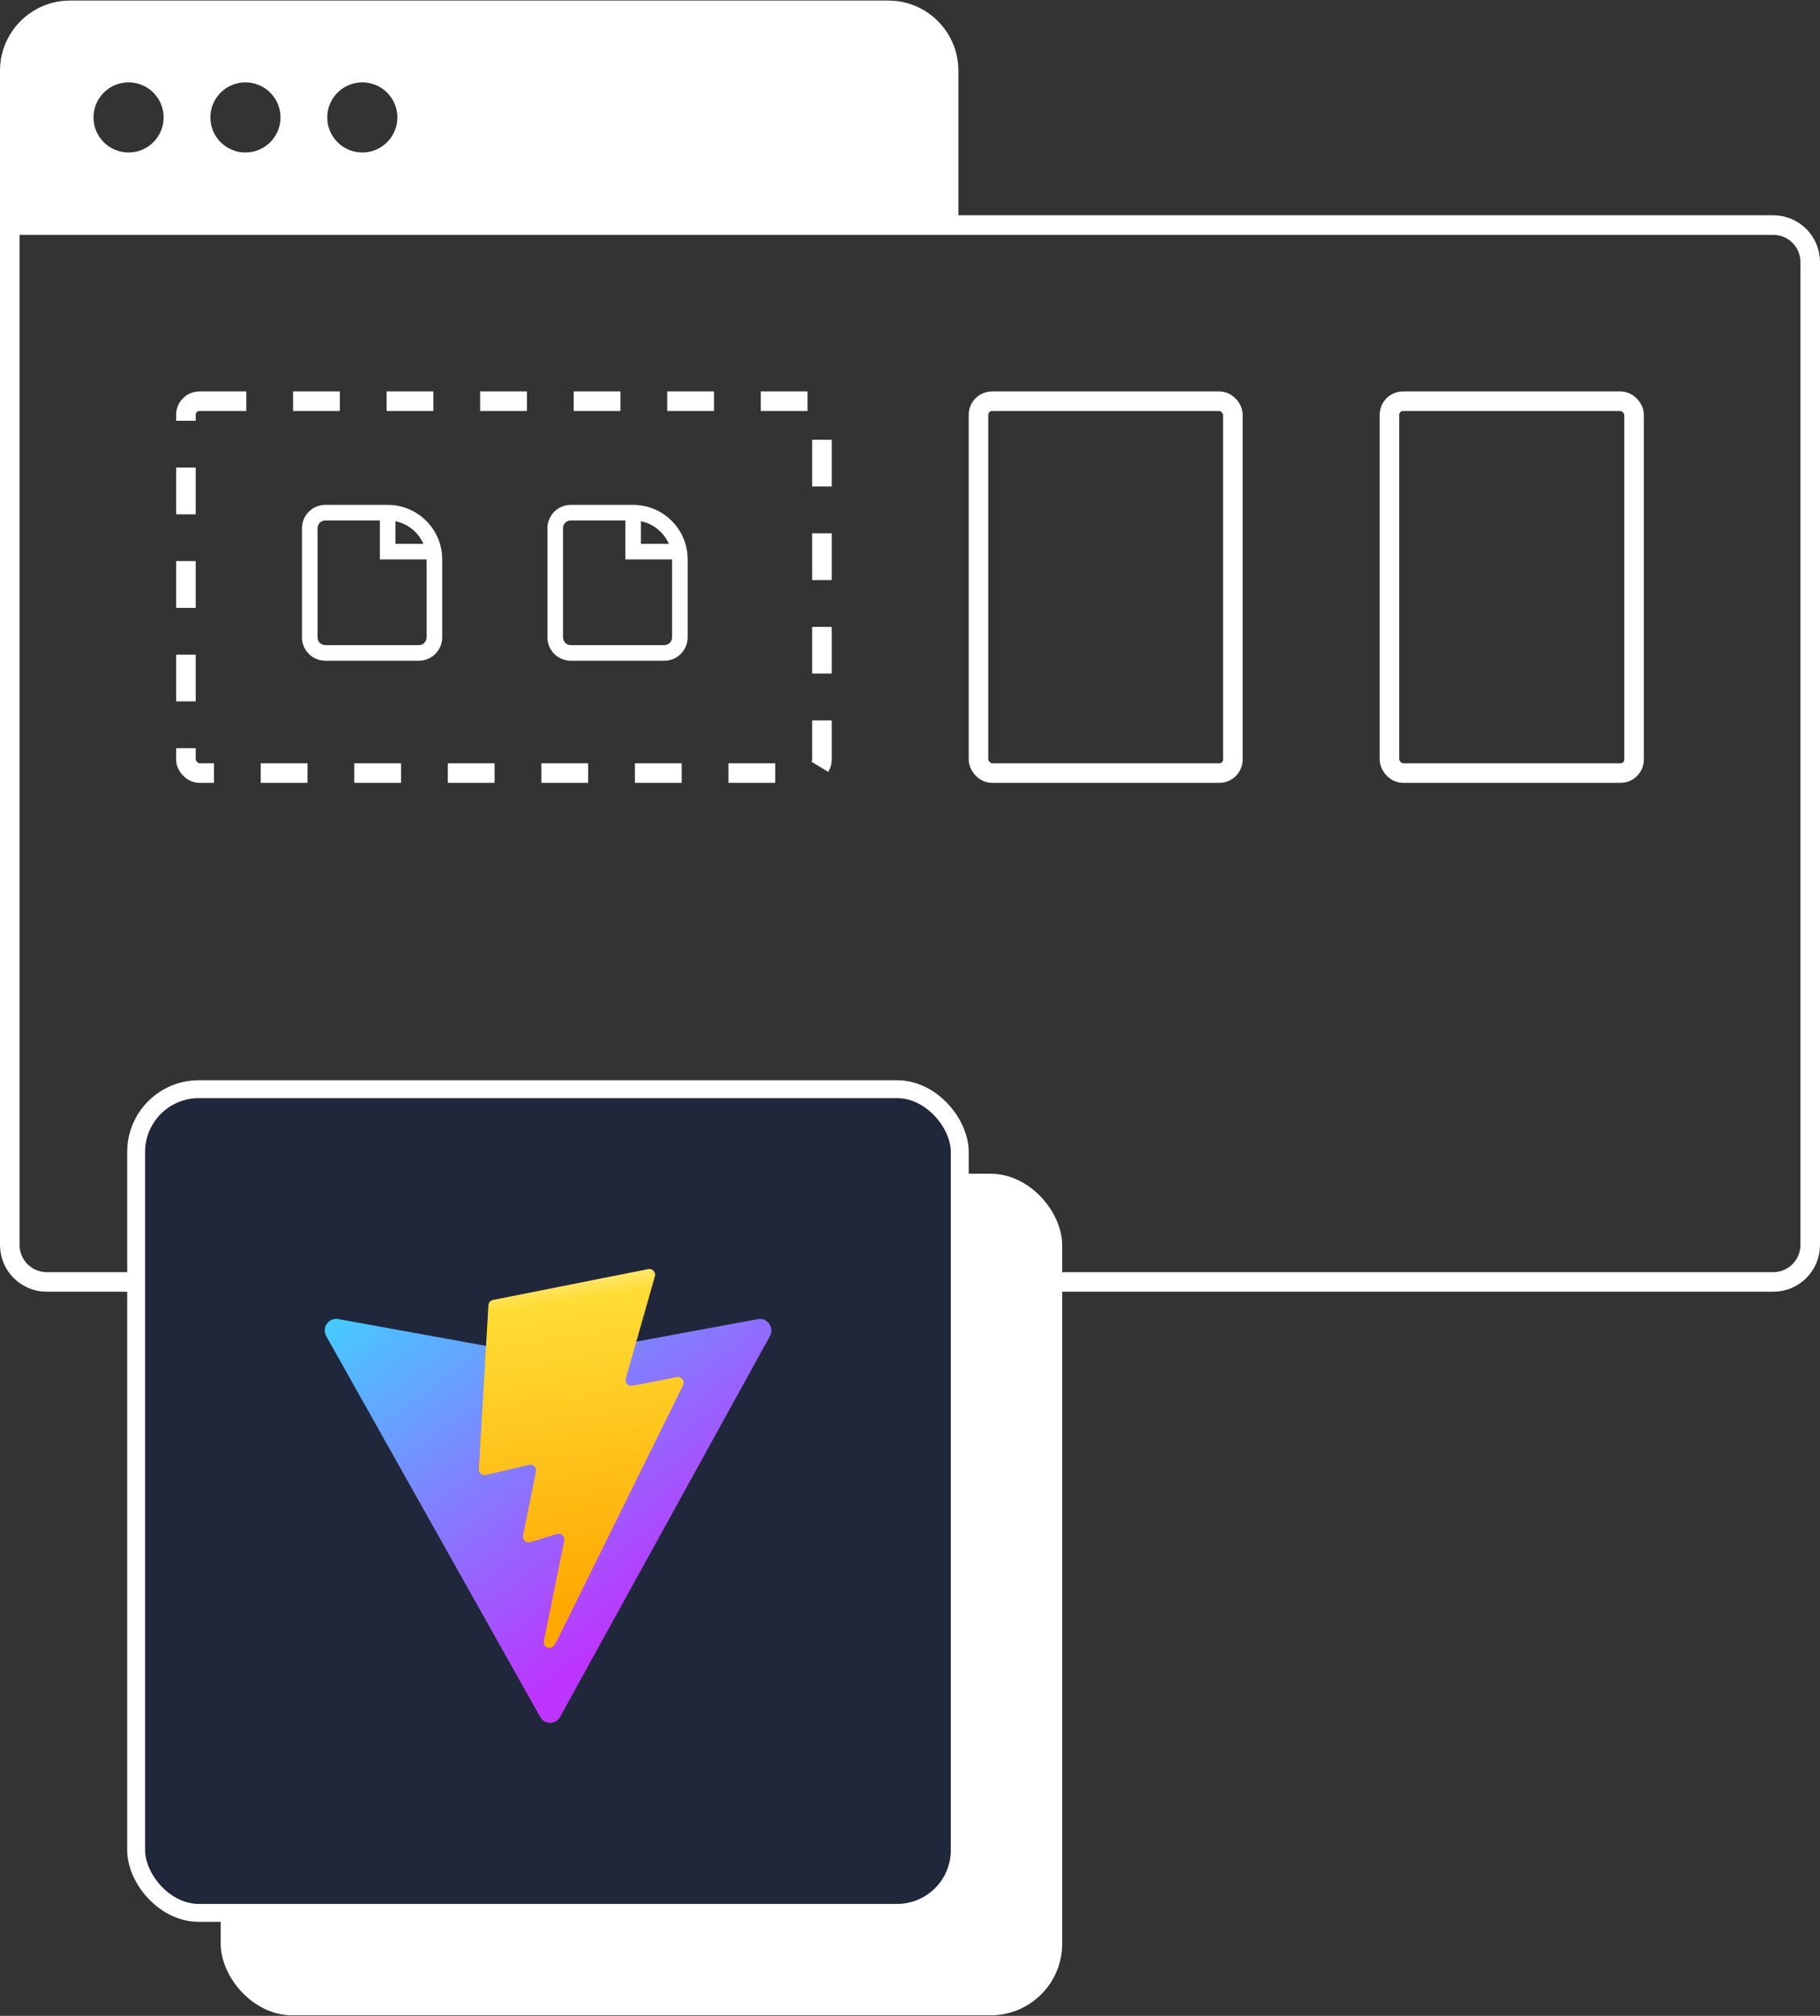
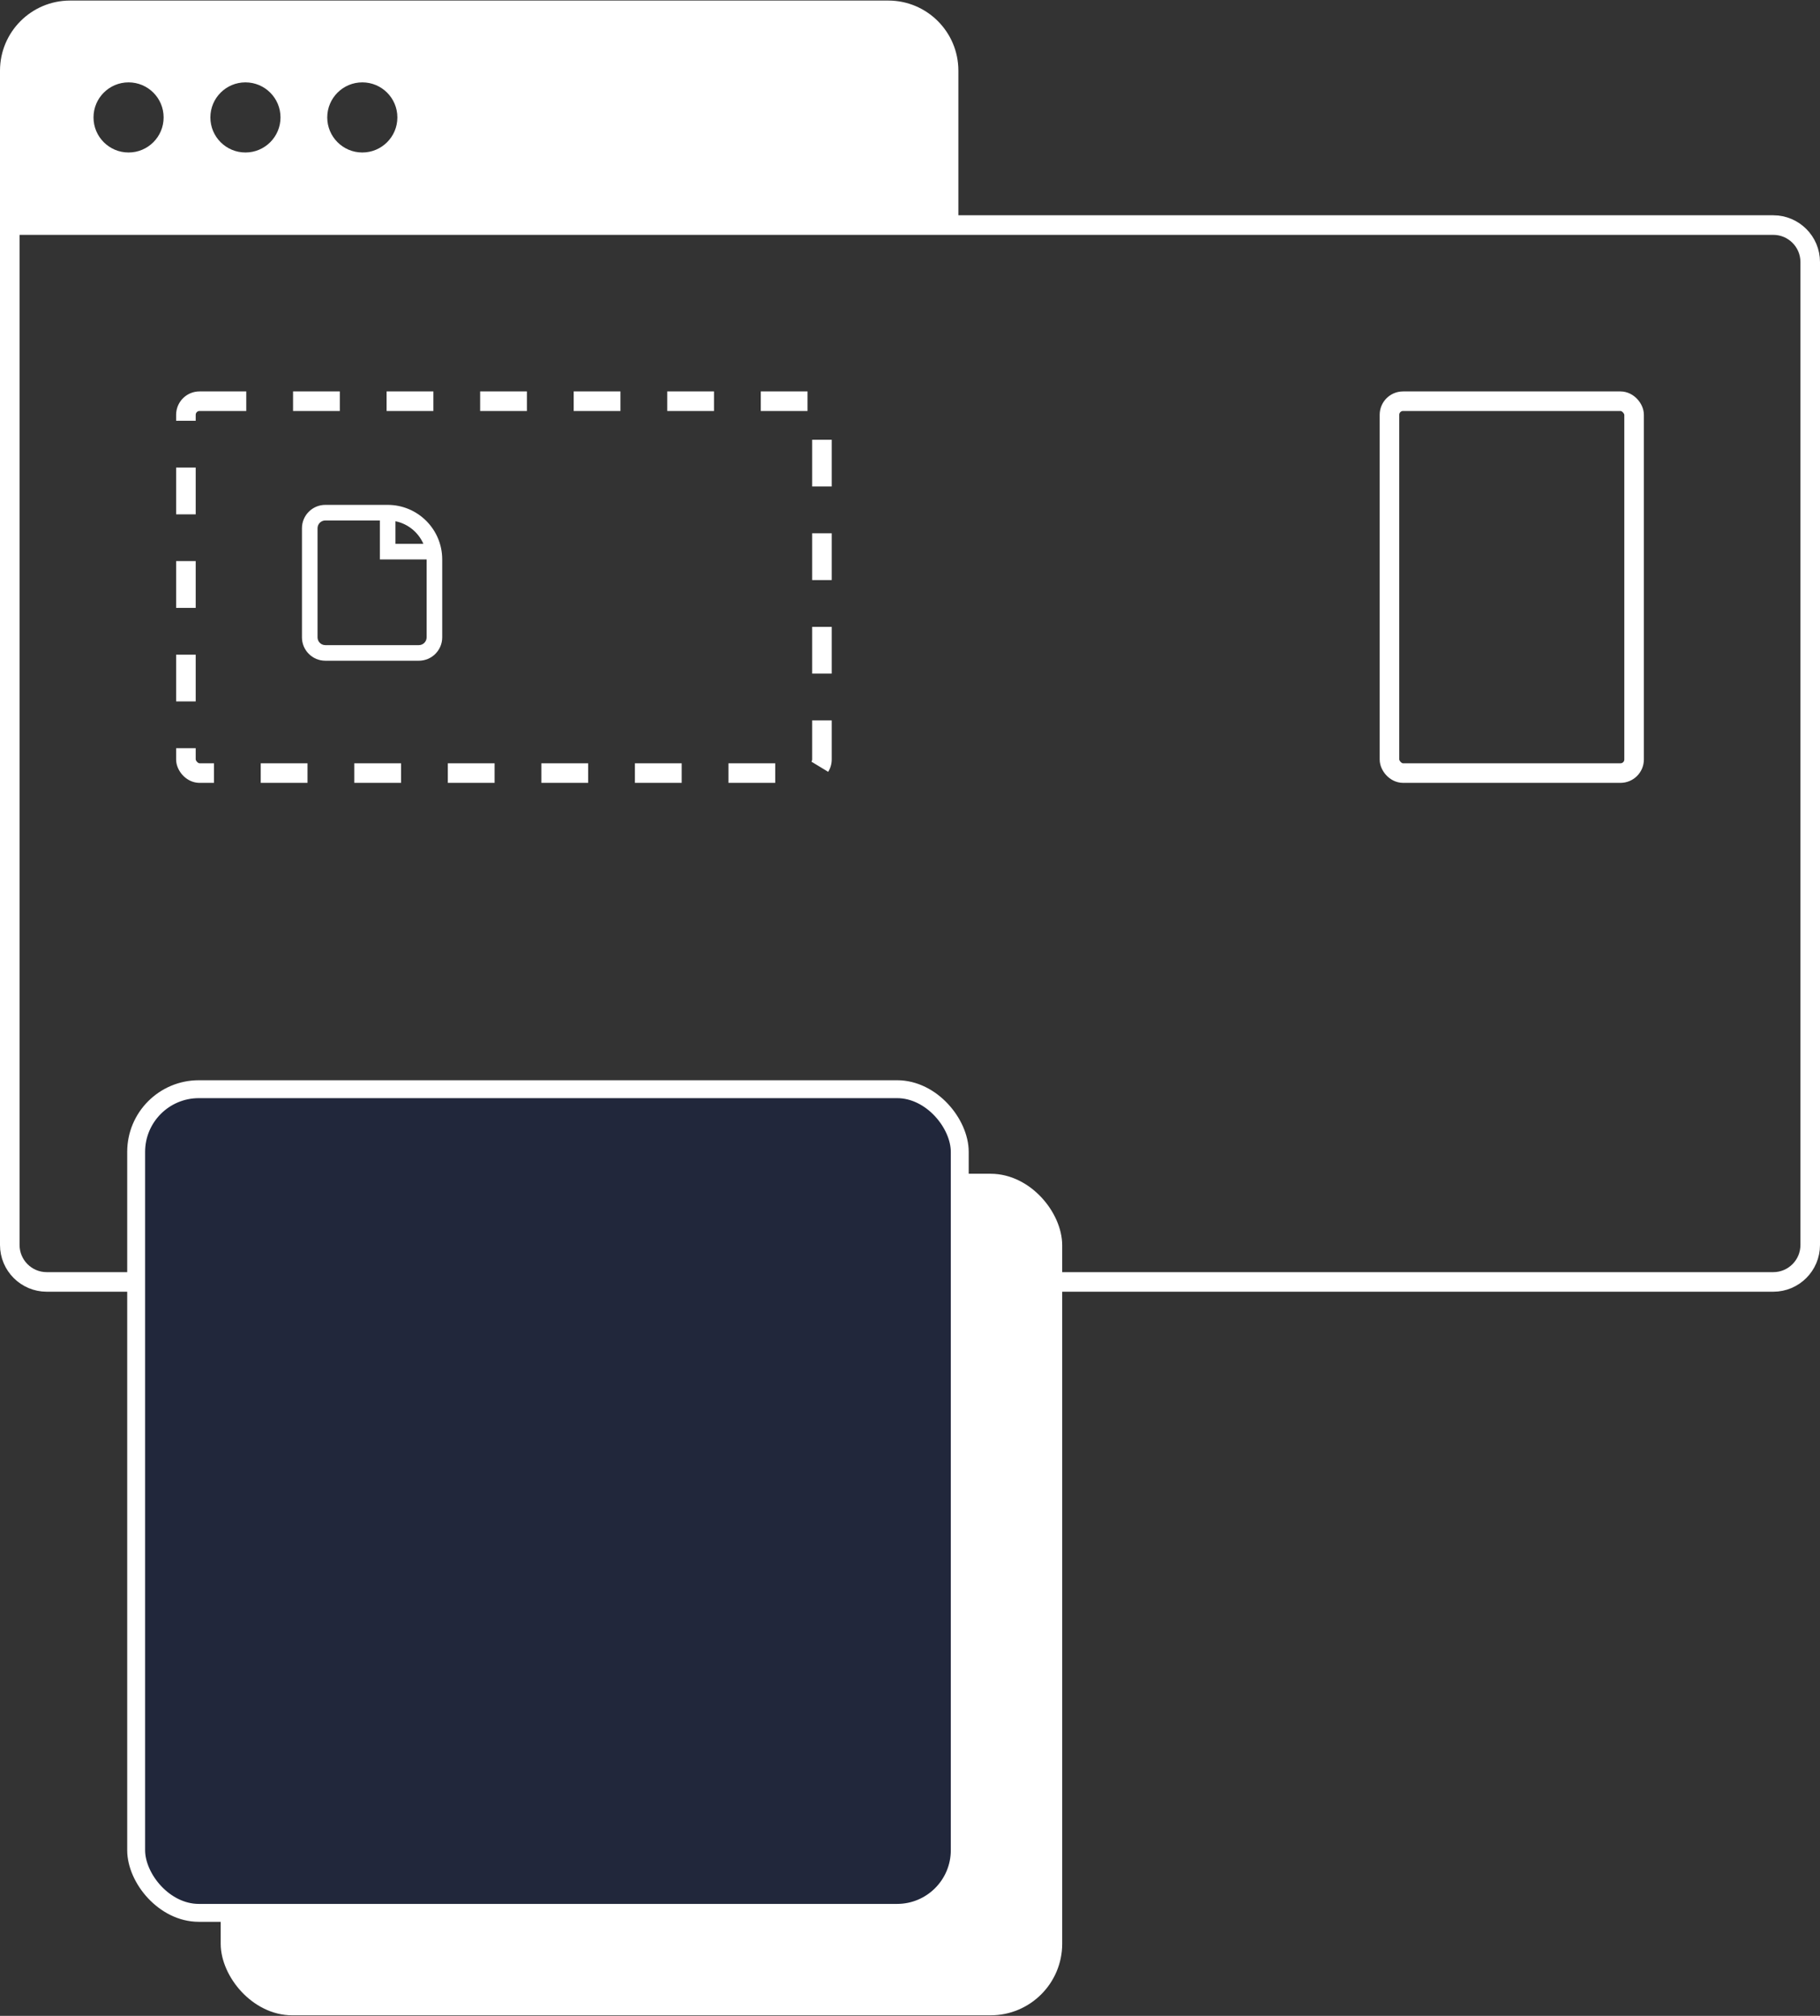
<svg xmlns="http://www.w3.org/2000/svg" width="186" height="206" viewBox="0 0 186 206" fill="none">
  <rect x="0" y="0" width="186" height="206" fill="#333333" stroke="none" />
  <path d="M1 23H181.222C183.309 23 185 24.691 185 26.778V127.222C185 129.309 183.309 131 181.222 131H4.778C2.691 131 1 129.309 1 127.222V23Z" stroke="white" stroke-width="2" />
  <path fill-rule="evenodd" clip-rule="evenodd" d="M7.167 0.056C3.209 0.056 0 3.264 0 7.222V23.945H97.944V7.222C97.944 3.264 94.736 0.056 90.778 0.056H7.167ZM13.139 15.583C15.118 15.583 16.722 13.979 16.722 12C16.722 10.021 15.118 8.417 13.139 8.417C11.16 8.417 9.556 10.021 9.556 12C9.556 13.979 11.16 15.583 13.139 15.583ZM28.667 12C28.667 13.979 27.062 15.583 25.083 15.583C23.104 15.583 21.5 13.979 21.5 12C21.5 10.021 23.104 8.417 25.083 8.417C27.062 8.417 28.667 10.021 28.667 12ZM37.028 15.583C39.007 15.583 40.611 13.979 40.611 12C40.611 10.021 39.007 8.417 37.028 8.417C35.049 8.417 33.444 10.021 33.444 12C33.444 13.979 35.049 15.583 37.028 15.583Z" fill="white" />
  <rect x="19" y="41" width="65" height="38" rx="1.389" stroke="white" stroke-width="2" stroke-dasharray="4.78 4.78" />
  <path fill-rule="evenodd" clip-rule="evenodd" d="M30.859 53.982C30.859 52.662 31.929 51.593 33.248 51.593H39.619C42.697 51.593 45.193 54.088 45.193 57.167V65.13C45.193 66.449 44.123 67.519 42.804 67.519H33.248C31.929 67.519 30.859 66.449 30.859 65.13V53.982ZM38.822 53.185H33.248C32.809 53.185 32.452 53.542 32.452 53.982V65.13C32.452 65.57 32.809 65.926 33.248 65.926H42.804C43.244 65.926 43.6 65.57 43.6 65.13V57.167H38.822V53.185ZM43.269 55.574C42.757 54.403 41.698 53.526 40.415 53.265V55.574H43.269Z" fill="white" />
-   <path fill-rule="evenodd" clip-rule="evenodd" d="M55.945 53.982C55.945 52.662 57.015 51.593 58.334 51.593H64.705C67.783 51.593 70.279 54.088 70.279 57.167V65.13C70.279 66.449 69.209 67.519 67.89 67.519H58.334C57.015 67.519 55.945 66.449 55.945 65.13V53.982ZM63.908 53.185H58.334C57.894 53.185 57.538 53.542 57.538 53.982V65.13C57.538 65.57 57.894 65.926 58.334 65.926H67.89C68.33 65.926 68.686 65.57 68.686 65.13V57.167H63.908V53.185ZM68.355 55.574C67.843 54.403 66.784 53.526 65.501 53.265V55.574H68.355Z" fill="white" />
-   <rect x="100" y="41" width="26" height="38" rx="1.389" stroke="white" stroke-width="2" />
  <rect x="142" y="41" width="25" height="38" rx="1.389" stroke="white" stroke-width="2" />
  <rect x="23.47" y="120.86" width="84.17" height="84.17" rx="6.404" fill="white" stroke="white" stroke-width="1.83" />
  <rect x="13.915" y="111.304" width="84.17" height="84.17" rx="6.404" fill="#21273B" stroke="white" stroke-width="1.83" />
  <g clip-path="url(#clip0_1188_1269)">
-     <path d="M78.681 136.54L57.239 175.451C56.797 176.254 55.659 176.259 55.21 175.459L33.343 136.544C32.854 135.673 33.588 134.617 34.561 134.794L56.025 138.688C56.162 138.712 56.302 138.712 56.439 138.687L77.455 134.8C78.424 134.62 79.162 135.667 78.681 136.54Z" fill="url(#paint0_linear_1188_1269)" />
-     <path d="M66.252 129.687L50.384 132.842C50.123 132.894 49.93 133.118 49.915 133.387L48.939 150.117C48.916 150.511 49.272 150.817 49.651 150.728L54.069 149.694C54.482 149.597 54.856 149.966 54.771 150.388L53.458 156.911C53.37 157.35 53.776 157.725 54.198 157.595L56.927 156.753C57.35 156.623 57.757 157 57.667 157.439L55.581 167.684C55.451 168.325 56.291 168.675 56.641 168.125L56.875 167.758L69.805 141.572C70.021 141.133 69.648 140.633 69.173 140.726L64.626 141.617C64.198 141.701 63.835 141.297 63.956 140.872L66.924 130.431C67.044 130.006 66.679 129.602 66.252 129.687Z" fill="url(#paint1_linear_1188_1269)" />
-   </g>
+     </g>
  <defs>
    <linearGradient id="paint0_linear_1188_1269" x1="32.809" y1="133.403" x2="60.008" y2="169.8" gradientUnits="userSpaceOnUse">
      <stop stop-color="#41D1FF" />
      <stop offset="1" stop-color="#BD34FE" />
    </linearGradient>
    <linearGradient id="paint1_linear_1188_1269" x1="54.795" y1="130.543" x2="59.764" y2="164.129" gradientUnits="userSpaceOnUse">
      <stop stop-color="#FFEA83" />
      <stop offset="0.083" stop-color="#FFDD35" />
      <stop offset="1" stop-color="#FFA800" />
    </linearGradient>
    <clipPath id="clip0_1188_1269">
      <rect width="47.778" height="47.778" fill="white" transform="translate(32.109 129.5)" />
    </clipPath>
  </defs>
</svg>